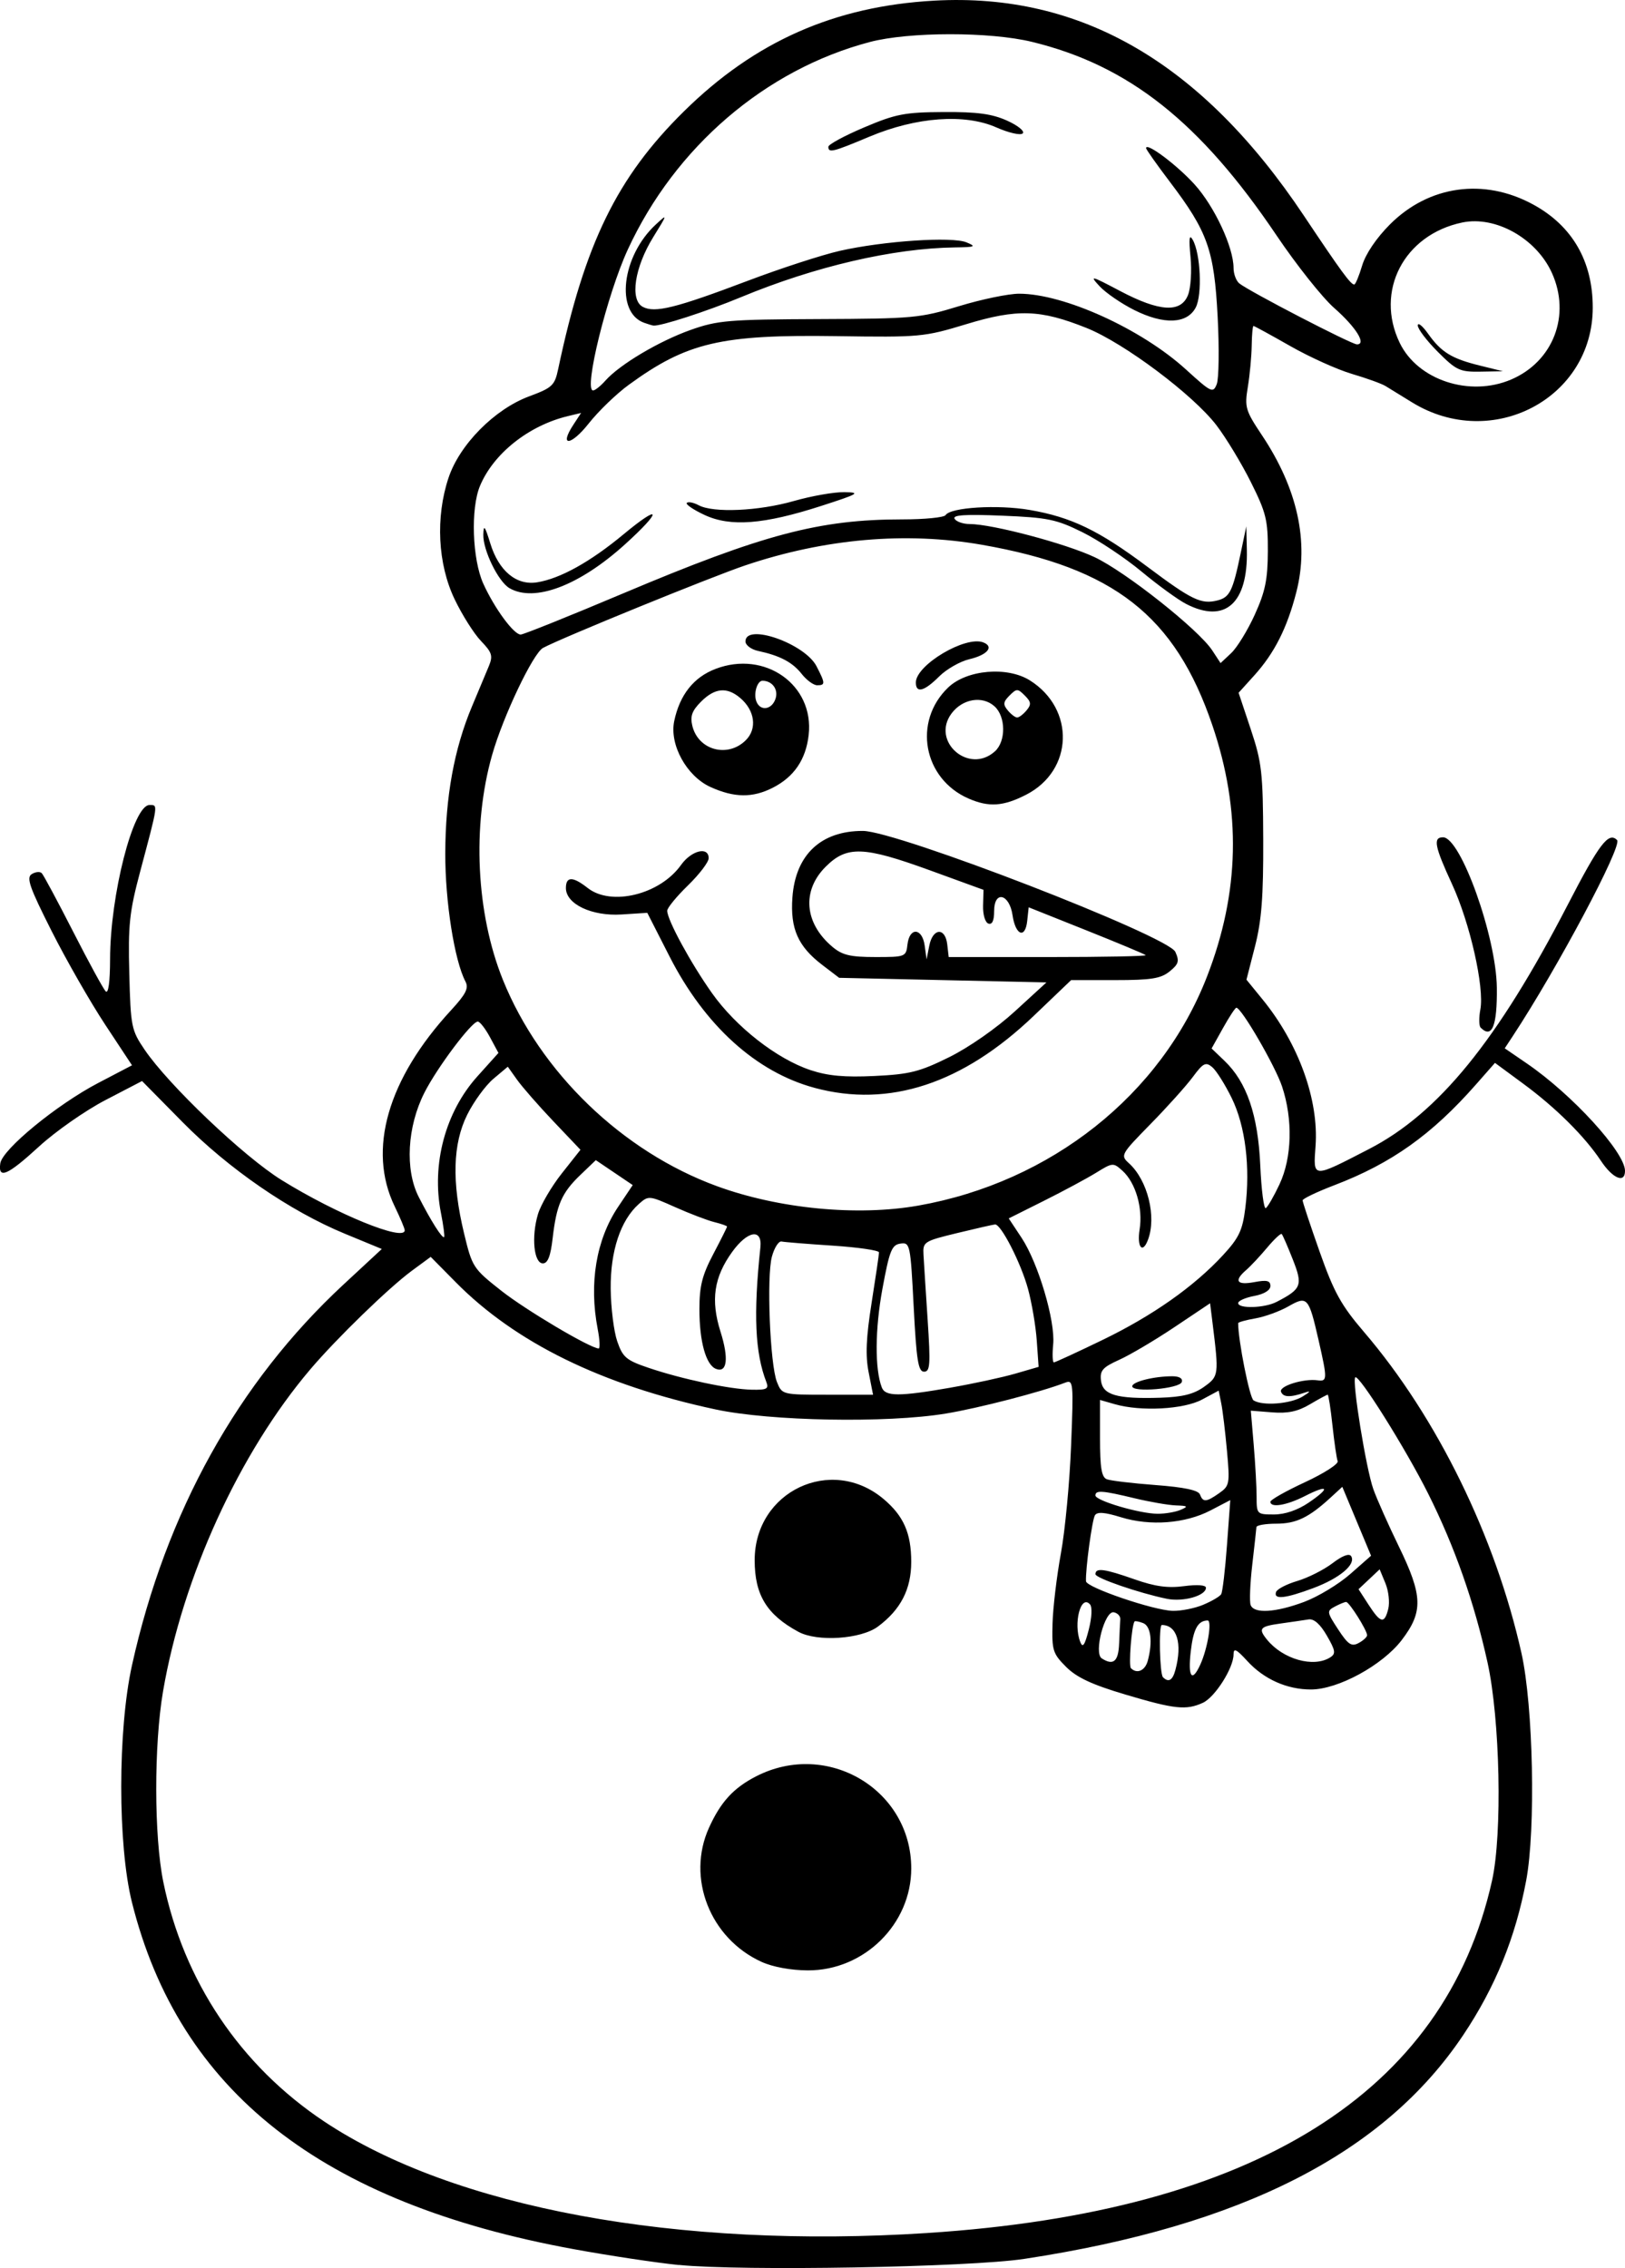
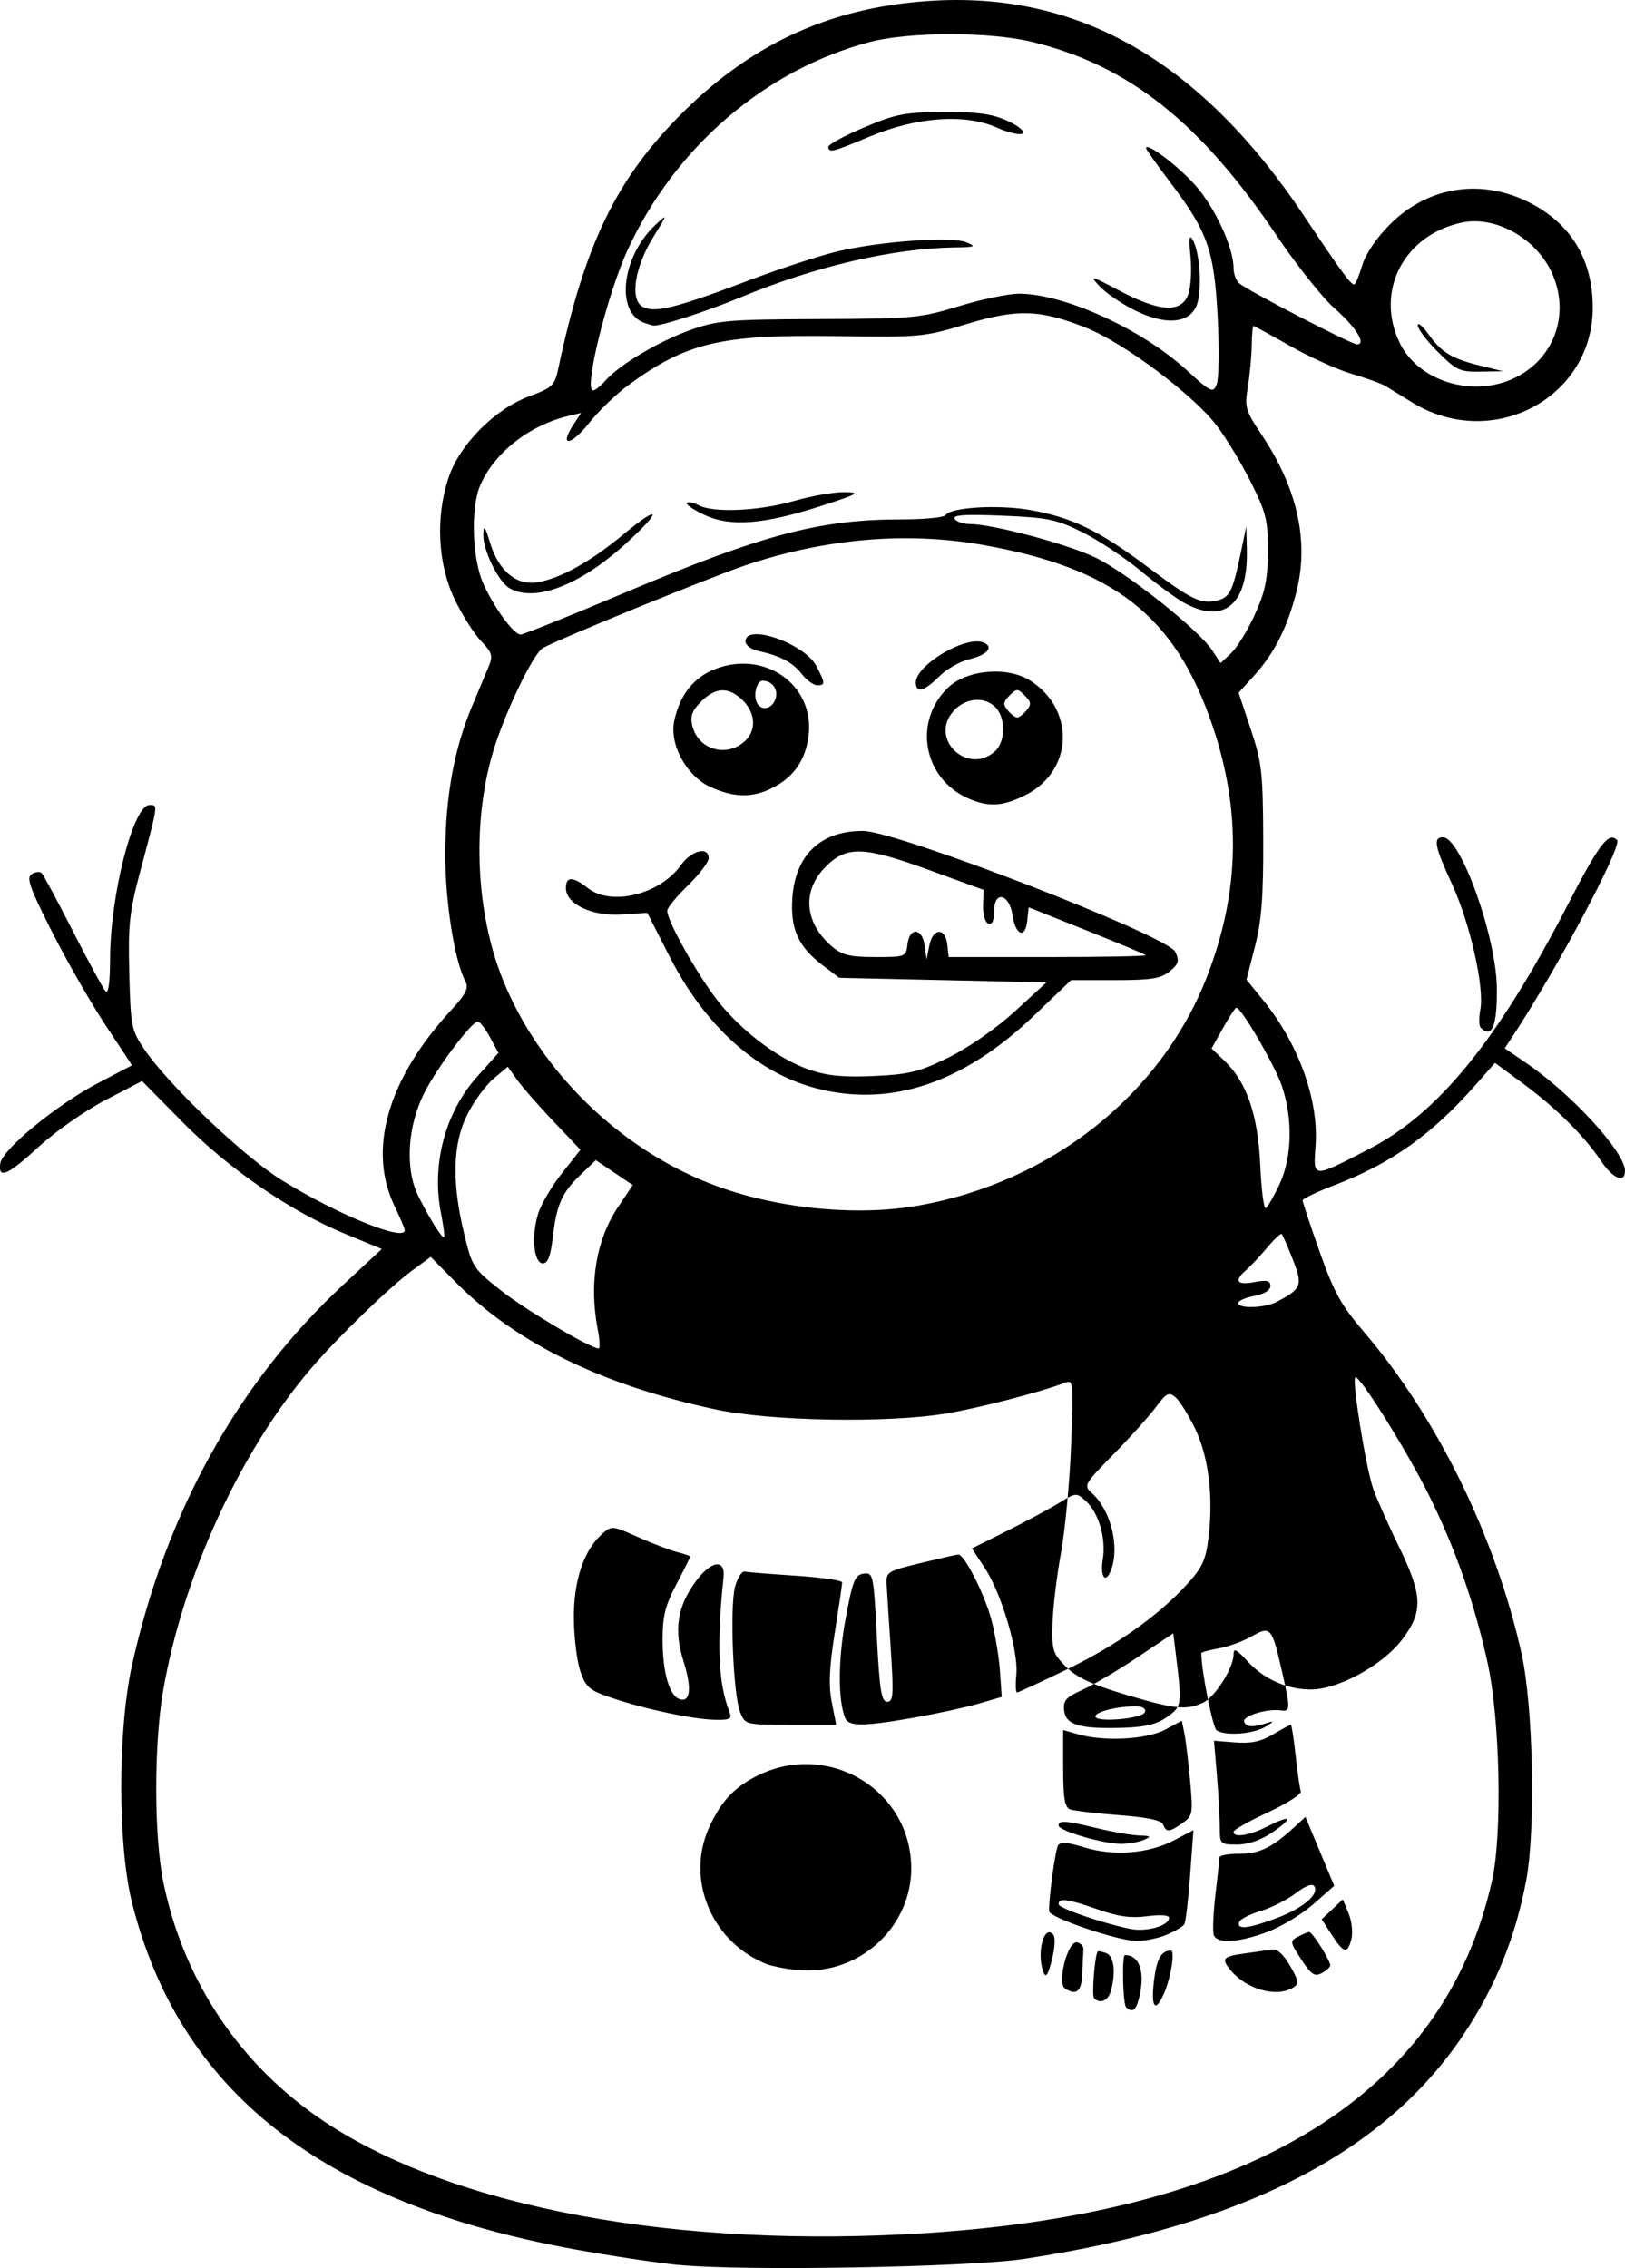
<svg xmlns="http://www.w3.org/2000/svg" xmlns:ns1="http://www.inkscape.org/namespaces/inkscape" xmlns:ns2="http://sodipodi.sourceforge.net/DTD/sodipodi-0.dtd" width="93.37mm" height="130.277mm" viewBox="0 0 93.37 130.277" version="1.1" id="svg8" ns1:version="0.92.4 (5da689c313, 2019-01-14)" ns2:docname="Snowman1.svg">
  <defs id="defs2" />
  <ns2:namedview id="base" pagecolor="#ffffff" bordercolor="#666666" borderopacity="1.0" ns1:pageopacity="0.0" ns1:pageshadow="2" ns1:zoom="0.49497475" ns1:cx="96.285177" ns1:cy="277.97669" ns1:document-units="mm" ns1:current-layer="layer1" showgrid="false" ns1:window-width="1920" ns1:window-height="1017" ns1:window-x="-8" ns1:window-y="-8" ns1:window-maximized="1" />
  <g ns1:label="Layer 1" ns1:groupmode="layer" id="layer1" transform="translate(-30.966,-92.104)">
-     <path style="fill:#000000;stroke-width:0.265" d="m 69.963,222.202 c -1.31,-0.133 -4.025,-0.542 -6.033,-0.91 -14.486,-2.649 -22.668,-9.07 -25.382,-19.919 -0.822,-3.288 -0.821,-9.9 0.002,-13.62 1.947,-8.792 6.092,-16.25 12.156,-21.871 l 2.198,-2.038 -2.126,-0.878 c -3.15,-1.3 -6.674,-3.724 -9.33,-6.417 l -2.32,-2.352 -2.098,1.091 c -1.154,0.6 -2.866,1.796 -3.806,2.657 -1.826,1.674 -2.376,1.914 -2.241,0.981 0.116,-0.804 3.246,-3.373 5.623,-4.616 l 1.945,-1.017 -1.542,-2.336 c -0.848,-1.285 -2.232,-3.701 -3.075,-5.37 -1.274,-2.523 -1.467,-3.075 -1.143,-3.276 0.214,-0.133 0.473,-0.157 0.574,-0.054 0.101,0.103 0.913,1.616 1.805,3.362 0.891,1.746 1.732,3.288 1.869,3.426 0.155,0.157 0.249,-0.54 0.252,-1.852 0.006,-3.673 1.33,-8.85 2.263,-8.85 0.5,0 0.518,-0.128 -0.538,3.836 -0.614,2.307 -0.694,3.055 -0.621,5.844 0.079,3.05 0.12,3.252 0.875,4.366 1.38,2.035 5.702,6.149 7.874,7.494 3.178,1.969 7.077,3.558 7.077,2.886 0,-0.1 -0.26,-0.718 -0.578,-1.375 -1.573,-3.249 -0.407,-7.307 3.235,-11.259 0.861,-0.934 1.032,-1.273 0.832,-1.655 -0.634,-1.21 -1.166,-4.594 -1.159,-7.359 0.009,-3.253 0.508,-5.999 1.532,-8.436 0.374,-0.89 0.809,-1.929 0.967,-2.309 0.25,-0.602 0.192,-0.79 -0.447,-1.455 -0.404,-0.42 -1.087,-1.502 -1.518,-2.404 -0.967,-2.022 -1.101,-4.698 -0.349,-6.963 0.636,-1.915 2.648,-3.948 4.638,-4.686 1.326,-0.492 1.464,-0.622 1.663,-1.561 1.527,-7.224 3.377,-11.014 7.229,-14.809 4.075,-4.016 8.653,-6.039 14.383,-6.357 8.424,-0.468 15.371,3.57 21.227,12.338 2.152,3.222 2.698,3.968 2.903,3.968 0.07,0 0.275,-0.491 0.454,-1.091 0.201,-0.671 0.818,-1.582 1.601,-2.366 2.237,-2.237 5.4,-2.677 8.22,-1.142 2.253,1.226 3.429,3.257 3.429,5.922 0,5.222 -5.793,8.264 -10.377,5.449 -0.623,-0.383 -1.311,-0.806 -1.53,-0.941 -0.218,-0.135 -1.085,-0.448 -1.927,-0.696 -0.841,-0.248 -2.439,-0.969 -3.551,-1.603 -1.112,-0.633 -2.06,-1.152 -2.108,-1.152 -0.048,0 -0.094,0.506 -0.103,1.124 -0.009,0.618 -0.109,1.688 -0.222,2.376 -0.193,1.17 -0.14,1.351 0.812,2.778 2.045,3.066 2.715,6.12 1.976,9.004 -0.528,2.061 -1.257,3.504 -2.417,4.789 l -0.902,0.998 0.7,2.099 c 0.636,1.908 0.701,2.484 0.715,6.332 0.012,3.291 -0.094,4.658 -0.474,6.141 l -0.489,1.908 0.926,1.135 c 2.068,2.535 3.236,5.762 3.044,8.414 -0.136,1.879 -0.217,1.875 3.073,0.178 3.991,-2.058 7.379,-6.221 11.415,-14.026 1.822,-3.523 2.346,-4.21 2.837,-3.72 0.32,0.32 -3.434,7.373 -5.991,11.257 l -0.464,0.704 1.272,0.871 c 2.606,1.783 5.638,5.101 5.638,6.169 0,0.737 -0.705,0.443 -1.383,-0.577 -0.937,-1.41 -2.593,-3.053 -4.47,-4.435 l -1.618,-1.191 -1.093,1.242 c -2.534,2.88 -4.856,4.531 -8.131,5.782 -1.004,0.384 -1.827,0.777 -1.828,0.873 -10e-4,0.096 0.439,1.425 0.979,2.953 0.826,2.337 1.232,3.071 2.559,4.62 4.179,4.881 7.543,11.746 9.037,18.438 0.677,3.033 0.824,10.113 0.271,13.051 -0.618,3.283 -1.776,6.127 -3.617,8.879 -4.547,6.798 -12.704,10.956 -25.221,12.858 -3.177,0.483 -16.265,0.711 -19.856,0.346 z m 14.287,-1.839 c 18.778,-1.213 29.727,-8.042 32.446,-20.238 0.599,-2.686 0.462,-9.268 -0.26,-12.536 -0.765,-3.463 -1.884,-6.642 -3.408,-9.689 -1.292,-2.583 -3.99,-6.884 -4.191,-6.683 -0.197,0.197 0.624,5.266 1.041,6.428 0.207,0.577 0.865,2.055 1.463,3.284 1.378,2.833 1.407,3.753 0.167,5.376 -1.106,1.448 -3.662,2.84 -5.216,2.84 -1.382,0 -2.704,-0.591 -3.658,-1.635 -0.629,-0.688 -0.79,-0.766 -0.79,-0.379 0,0.78 -1.069,2.462 -1.766,2.78 -0.959,0.437 -1.622,0.366 -4.453,-0.476 -1.919,-0.571 -2.794,-0.979 -3.405,-1.591 -0.761,-0.761 -0.82,-0.949 -0.777,-2.486 0.025,-0.915 0.242,-2.729 0.481,-4.032 0.239,-1.303 0.503,-4.084 0.585,-6.182 0.145,-3.665 0.131,-3.806 -0.351,-3.619 -1.377,0.533 -4.969,1.462 -6.851,1.772 -3.394,0.559 -10.066,0.438 -13.229,-0.239 -6.525,-1.397 -11.492,-3.829 -14.929,-7.309 l -1.435,-1.453 -1.078,0.793 c -1.327,0.975 -4.33,3.89 -5.841,5.668 -4.076,4.798 -7.33,11.91 -8.46,18.489 -0.528,3.077 -0.521,8.342 0.015,10.957 1.168,5.697 4.426,10.546 9.239,13.752 7.452,4.963 20.29,7.337 34.66,6.409 z m -9.525,-15.572 c -2.965,-1.351 -4.327,-4.826 -3.02,-7.708 0.672,-1.482 1.408,-2.284 2.708,-2.951 4.095,-2.1 8.912,0.761 8.912,5.293 0,3.198 -2.707,5.865 -5.941,5.854 -0.972,-0.004 -2.014,-0.195 -2.658,-0.488 z m 2.117,-18.958 c -1.818,-0.983 -2.514,-2.121 -2.514,-4.113 0,-3.955 4.401,-6.045 7.406,-3.516 1.152,0.969 1.59,1.965 1.59,3.613 0,1.569 -0.607,2.746 -1.915,3.715 -0.978,0.724 -3.479,0.889 -4.567,0.301 z m 21.661,2.188 c 0.409,-1.526 0.09,-2.58 -0.781,-2.58 -0.185,0 -0.123,2.809 0.066,2.999 0.321,0.321 0.554,0.184 0.715,-0.419 z m 1.431,-0.307 c 0.419,-0.919 0.686,-2.538 0.419,-2.533 -0.559,0.01 -0.82,0.489 -0.969,1.782 -0.17,1.476 0.07,1.804 0.55,0.751 z m -3.018,-0.222 c 0.291,-1.086 0.179,-1.989 -0.268,-2.161 -0.239,-0.092 -0.46,-0.134 -0.492,-0.094 -0.169,0.214 -0.351,2.543 -0.21,2.684 0.35,0.35 0.817,0.143 0.97,-0.429 z m -1.646,-0.992 c 0.022,-0.582 0.052,-1.206 0.066,-1.385 0.015,-0.18 -0.154,-0.362 -0.375,-0.404 -0.522,-0.1 -1.16,2.341 -0.692,2.646 0.667,0.433 0.962,0.181 1,-0.856 z m 12.125,0.803 c 0.335,-0.212 0.308,-0.389 -0.191,-1.253 -0.383,-0.663 -0.742,-0.979 -1.052,-0.929 -0.259,0.042 -0.977,0.147 -1.595,0.233 -1.206,0.167 -1.309,0.287 -0.794,0.924 0.917,1.133 2.676,1.629 3.632,1.025 z m -13.803,-3.05 c -0.528,-0.587 -0.964,1.1 -0.557,2.159 0.141,0.368 0.259,0.2 0.49,-0.706 0.179,-0.702 0.207,-1.298 0.068,-1.453 z m 15.925,1.774 c -0.002,-0.283 -1.026,-1.909 -1.203,-1.909 -0.085,0 -0.377,0.119 -0.649,0.265 -0.474,0.253 -0.465,0.312 0.189,1.311 0.571,0.872 0.766,1.002 1.175,0.784 0.269,-0.144 0.489,-0.347 0.489,-0.451 z m 1.217,-1.517 c 0.092,-0.367 0.018,-1.027 -0.164,-1.467 l -0.331,-0.8 -0.607,0.571 -0.607,0.571 0.578,0.893 c 0.693,1.07 0.911,1.115 1.132,0.233 z m -10.632,-0.232 c 0.487,-0.203 0.95,-0.475 1.03,-0.603 0.079,-0.128 0.23,-1.398 0.334,-2.82 l 0.19,-2.587 -1.136,0.592 c -1.453,0.757 -3.465,0.91 -5.146,0.391 -0.942,-0.291 -1.364,-0.322 -1.495,-0.111 -0.163,0.264 -0.55,3.125 -0.513,3.789 0.02,0.354 3.887,1.673 4.983,1.699 0.478,0.011 1.267,-0.146 1.754,-0.349 z m -2.093,-0.343 c -1.598,-0.328 -4.101,-1.19 -4.101,-1.412 0,-0.384 0.511,-0.316 2.258,0.298 1.17,0.411 1.903,0.511 2.835,0.388 0.755,-0.1 1.257,-0.064 1.257,0.091 0,0.46 -1.306,0.829 -2.249,0.635 z m 7.9,0.175 c 0.791,-0.296 1.977,-1.013 2.637,-1.593 l 1.199,-1.055 -0.826,-1.979 -0.826,-1.979 -0.676,0.621 c -1.247,1.145 -1.977,1.496 -3.116,1.496 -0.622,0 -1.137,0.089 -1.143,0.198 -0.006,0.109 -0.114,1.082 -0.239,2.162 -0.125,1.08 -0.167,2.122 -0.092,2.315 0.195,0.507 1.429,0.433 3.084,-0.186 z m -1.625,-0.561 c 0.056,-0.168 0.605,-0.454 1.22,-0.636 0.615,-0.182 1.524,-0.64 2.021,-1.018 0.573,-0.437 0.966,-0.585 1.077,-0.406 0.289,0.467 -0.656,1.264 -2.172,1.831 -1.615,0.604 -2.295,0.677 -2.145,0.229 z m -5.482,-4.722 c 0.457,-0.196 0.421,-0.231 -0.265,-0.255 -0.437,-0.015 -1.508,-0.201 -2.381,-0.411 -1.853,-0.447 -2.249,-0.476 -2.249,-0.161 0,0.299 2.544,1.049 3.572,1.052 0.437,0.002 1.032,-0.1 1.323,-0.225 z m 7.367,-0.42 c 1.262,-0.858 1.133,-1.065 -0.232,-0.369 -1.049,0.535 -1.977,0.687 -1.977,0.324 0,-0.111 0.894,-0.616 1.988,-1.123 1.093,-0.507 1.938,-1.051 1.878,-1.208 -0.06,-0.157 -0.195,-1.081 -0.299,-2.052 -0.104,-0.971 -0.228,-1.766 -0.275,-1.766 -0.048,0 -0.51,0.25 -1.028,0.556 -0.691,0.408 -1.268,0.53 -2.165,0.458 l -1.223,-0.097 0.166,1.963 c 0.091,1.079 0.166,2.421 0.166,2.981 0,1.001 0.017,1.018 0.997,1.018 0.637,0 1.361,-0.248 2.005,-0.685 z m -5.144,-0.544 c 0.589,-0.413 0.612,-0.537 0.441,-2.422 -0.099,-1.093 -0.246,-2.319 -0.328,-2.724 l -0.148,-0.738 -0.958,0.514 c -1.052,0.564 -3.511,0.695 -5.003,0.268 l -0.858,-0.246 v 2.202 c 0,1.704 0.089,2.236 0.393,2.353 0.216,0.083 1.477,0.233 2.802,0.333 1.643,0.124 2.452,0.295 2.546,0.539 0.178,0.463 0.359,0.45 1.113,-0.078 z m 4.788,-5.546 c 0.445,-0.273 0.489,-0.347 0.132,-0.226 -0.853,0.29 -1.259,0.274 -1.375,-0.053 -0.114,-0.323 1.308,-0.764 2.102,-0.652 0.565,0.08 0.568,-0.064 0.059,-2.297 -0.567,-2.483 -0.646,-2.573 -1.737,-1.949 -0.496,0.283 -1.347,0.593 -1.893,0.689 -0.546,0.095 -0.992,0.219 -0.992,0.275 0,0.995 0.656,4.289 0.883,4.434 0.522,0.332 2.125,0.206 2.821,-0.221 z m -5.667,-0.555 c 0.855,-0.609 0.862,-0.668 0.487,-3.697 l -0.137,-1.104 -2.045,1.369 c -1.125,0.753 -2.554,1.598 -3.175,1.878 -0.954,0.43 -1.117,0.615 -1.05,1.189 0.097,0.831 0.904,1.067 3.392,0.99 1.284,-0.04 1.931,-0.2 2.529,-0.625 z m -4.122,-0.032 c 0,-0.264 1.247,-0.576 2.304,-0.576 0.402,0 0.609,0.126 0.541,0.331 -0.127,0.385 -2.846,0.619 -2.846,0.245 z m -15.148,-0.809 c -0.189,-0.957 -0.145,-1.987 0.17,-3.979 0.234,-1.478 0.426,-2.784 0.426,-2.902 0,-0.118 -1.193,-0.292 -2.651,-0.388 -1.458,-0.096 -2.785,-0.203 -2.949,-0.238 -0.164,-0.035 -0.412,0.352 -0.552,0.862 -0.314,1.142 -0.11,6.217 0.289,7.21 0.292,0.725 0.303,0.728 2.907,0.728 h 2.614 z m 4.729,0.882 c 1.292,-0.225 2.955,-0.585 3.694,-0.799 l 1.344,-0.39 -0.107,-1.516 c -0.059,-0.834 -0.286,-2.17 -0.505,-2.971 -0.404,-1.478 -1.547,-3.713 -1.889,-3.693 -0.103,0.006 -1.08,0.228 -2.172,0.493 -1.92,0.466 -1.983,0.507 -1.942,1.246 0.023,0.42 0.131,2.104 0.239,3.741 0.17,2.576 0.142,2.977 -0.207,2.977 -0.333,0 -0.437,-0.647 -0.595,-3.719 -0.186,-3.607 -0.209,-3.717 -0.762,-3.638 -0.498,0.071 -0.628,0.397 -1.034,2.595 -0.428,2.32 -0.443,4.608 -0.037,5.666 0.203,0.528 0.989,0.53 3.972,0.01 z m -10.606,-0.318 c -0.651,-1.676 -0.75,-3.896 -0.343,-7.731 0.117,-1.104 -0.729,-0.973 -1.615,0.249 -1.055,1.456 -1.249,2.774 -0.677,4.588 0.485,1.539 0.384,2.385 -0.256,2.14 -0.58,-0.222 -0.955,-1.568 -0.955,-3.427 0,-1.325 0.157,-1.953 0.794,-3.162 0.437,-0.83 0.794,-1.543 0.794,-1.586 0,-0.042 -0.327,-0.157 -0.728,-0.256 -0.4,-0.099 -1.414,-0.486 -2.253,-0.86 -1.501,-0.67 -1.534,-0.673 -2.089,-0.18 -1.048,0.931 -1.638,2.706 -1.616,4.866 0.011,1.091 0.18,2.45 0.376,3.02 0.317,0.921 0.516,1.089 1.804,1.525 1.911,0.647 4.654,1.228 5.923,1.255 0.868,0.018 0.994,-0.048 0.841,-0.441 z m 19.306,-2.412 c 2.892,-1.399 5.273,-3.075 6.946,-4.89 0.905,-0.982 1.108,-1.413 1.267,-2.683 0.296,-2.371 0.007,-4.718 -0.781,-6.327 -0.384,-0.785 -0.89,-1.586 -1.124,-1.78 -0.37,-0.307 -0.517,-0.231 -1.109,0.568 -0.375,0.507 -1.47,1.726 -2.433,2.708 -1.708,1.743 -1.738,1.797 -1.239,2.248 1.079,0.977 1.599,3.083 1.09,4.411 -0.314,0.819 -0.637,0.402 -0.475,-0.613 0.196,-1.223 -0.231,-2.682 -0.984,-3.363 -0.528,-0.478 -0.565,-0.475 -1.511,0.109 -0.534,0.329 -1.883,1.055 -2.998,1.612 l -2.028,1.014 0.739,1.116 c 0.955,1.443 1.943,4.771 1.815,6.116 -0.055,0.573 -0.037,1.04 0.04,1.038 0.077,-0.002 1.33,-0.58 2.785,-1.284 z M 65.309,168.441 c -0.508,-2.625 -0.089,-5.132 1.173,-7.016 l 0.839,-1.252 -1.06,-0.716 -1.06,-0.716 -0.886,0.848 c -1.069,1.023 -1.373,1.716 -1.593,3.626 -0.12,1.043 -0.28,1.455 -0.564,1.455 -0.518,0 -0.67,-1.528 -0.281,-2.828 0.161,-0.537 0.776,-1.588 1.367,-2.336 l 1.075,-1.36 -1.552,-1.633 c -0.854,-0.898 -1.793,-1.972 -2.088,-2.386 l -0.536,-0.753 -0.824,0.693 c -0.453,0.381 -1.131,1.309 -1.506,2.062 -0.835,1.676 -0.894,3.866 -0.182,6.821 0.466,1.934 0.519,2.017 2.138,3.292 1.422,1.119 5.092,3.295 5.594,3.316 0.09,0.004 0.065,-0.499 -0.055,-1.118 z m 39.001,-1.555 c 1.446,-0.747 1.525,-0.952 0.938,-2.441 -0.295,-0.749 -0.581,-1.406 -0.636,-1.461 -0.055,-0.055 -0.432,0.298 -0.838,0.783 -0.406,0.485 -0.947,1.063 -1.202,1.283 -0.723,0.624 -0.548,0.886 0.463,0.697 0.724,-0.136 0.926,-0.087 0.926,0.223 0,0.244 -0.356,0.464 -0.926,0.571 -0.509,0.096 -0.926,0.28 -0.926,0.409 0,0.335 1.514,0.291 2.2,-0.064 z M 56.299,161.76 c -0.546,-2.785 0.256,-5.784 2.094,-7.828 l 1.213,-1.349 -0.485,-0.901 c -0.267,-0.496 -0.583,-0.901 -0.702,-0.901 -0.352,0 -2.333,2.638 -3.067,4.085 -0.989,1.948 -1.126,4.422 -0.33,5.983 0.705,1.383 1.358,2.414 1.463,2.309 0.041,-0.041 -0.042,-0.67 -0.185,-1.397 z m 27.44,-0.41 c 7.619,-1.35 13.944,-6.367 16.579,-13.151 1.88,-4.841 1.98,-9.523 0.308,-14.438 -2.139,-6.289 -5.66,-9.043 -13.256,-10.368 -4.353,-0.759 -9.004,-0.354 -13.569,1.181 -1.95,0.656 -10.539,4.158 -11.631,4.743 -0.573,0.307 -2.295,3.925 -2.928,6.151 -1.161,4.083 -0.919,9.105 0.621,12.919 2.147,5.315 6.865,9.861 12.294,11.847 3.562,1.303 8.073,1.737 11.581,1.116 z m -5.964,-6.761 c -3.358,-0.902 -6.316,-3.58 -8.341,-7.552 l -1.276,-2.502 -1.478,0.095 c -1.709,0.109 -3.198,-0.597 -3.198,-1.518 0,-0.675 0.396,-0.677 1.251,-0.004 1.354,1.065 4.153,0.377 5.36,-1.317 0.599,-0.842 1.592,-1.087 1.592,-0.393 0,0.224 -0.536,0.927 -1.191,1.564 -0.655,0.636 -1.191,1.291 -1.191,1.454 0,0.524 1.35,3.007 2.574,4.733 1.378,1.944 3.726,3.778 5.658,4.42 1.001,0.333 1.955,0.42 3.68,0.338 2.022,-0.097 2.586,-0.239 4.288,-1.08 1.136,-0.562 2.722,-1.667 3.775,-2.632 l 1.816,-1.663 -5.956,-0.132 -5.956,-0.132 -0.971,-0.741 c -1.394,-1.064 -1.844,-2.081 -1.714,-3.877 0.177,-2.449 1.637,-3.826 4.05,-3.819 1.958,0.005 17.536,6.033 17.952,6.947 0.242,0.531 0.192,0.702 -0.329,1.124 -0.506,0.41 -1.062,0.498 -3.137,0.498 h -2.522 l -2.145,2.051 c -4.084,3.904 -8.303,5.292 -12.589,4.14 z m 5.334,-8.241 c 0.115,-1.003 0.846,-0.954 0.987,0.066 l 0.11,0.794 0.157,-0.794 c 0.201,-1.011 0.916,-1.057 1.03,-0.066 l 0.084,0.728 h 5.715 c 3.143,0 5.665,-0.049 5.605,-0.109 -0.061,-0.06 -1.599,-0.703 -3.418,-1.429 l -3.307,-1.32 -0.084,0.784 c -0.112,1.044 -0.673,0.827 -0.842,-0.325 -0.182,-1.242 -1.058,-1.444 -1.058,-0.244 0,0.553 -0.112,0.796 -0.331,0.72 -0.186,-0.065 -0.32,-0.516 -0.305,-1.027 l 0.025,-0.911 -3.068,-1.117 c -3.826,-1.393 -4.786,-1.426 -6.005,-0.207 -1.376,1.376 -1.221,3.234 0.382,4.589 0.575,0.486 1.025,0.594 2.471,0.595 1.733,0.001 1.77,-0.013 1.852,-0.726 z m 3.51,-8.376 c -2.609,-1.136 -3.213,-4.425 -1.172,-6.38 1.067,-1.022 3.392,-1.225 4.693,-0.408 2.616,1.642 2.503,5.174 -0.21,6.565 -1.315,0.675 -2.146,0.731 -3.311,0.223 z m 1.514,-2.712 c 0.64,-0.579 0.628,-1.995 -0.022,-2.584 -0.695,-0.629 -1.842,-0.439 -2.473,0.41 -1.193,1.605 1.006,3.521 2.494,2.174 z m 1.818,-2.354 c 0.281,-0.339 0.264,-0.487 -0.1,-0.85 -0.411,-0.411 -0.47,-0.411 -0.881,0 -0.364,0.364 -0.381,0.512 -0.1,0.85 0.187,0.226 0.43,0.41 0.54,0.41 0.11,0 0.353,-0.185 0.54,-0.41 z m -18.163,4.403 c -1.372,-0.623 -2.368,-2.437 -2.082,-3.791 0.318,-1.506 1.118,-2.515 2.374,-2.994 2.844,-1.086 5.675,0.92 5.351,3.792 -0.159,1.413 -0.836,2.409 -2.062,3.034 -1.159,0.591 -2.215,0.579 -3.581,-0.042 z m 2.035,-2.693 c 0.659,-0.659 0.516,-1.71 -0.328,-2.424 -0.761,-0.644 -1.456,-0.578 -2.246,0.212 -0.523,0.523 -0.636,0.835 -0.503,1.389 0.339,1.406 2.039,1.861 3.076,0.824 z m 1.707,-2.391 c 0.166,-0.524 -0.189,-1.01 -0.746,-1.021 -0.309,-0.006 -0.533,0.734 -0.359,1.187 0.224,0.584 0.9,0.483 1.105,-0.165 z m 8.059,-0.919 c 0,-1.004 2.846,-2.699 3.871,-2.305 0.638,0.245 0.249,0.719 -0.791,0.965 -0.539,0.127 -1.324,0.576 -1.745,0.997 -0.855,0.855 -1.335,0.978 -1.335,0.343 z m -6.559,-0.492 c -0.529,-0.673 -1.249,-1.052 -2.503,-1.321 -0.4,-0.086 -0.728,-0.332 -0.728,-0.547 0,-1.072 3.407,0.117 4.083,1.426 0.509,0.985 0.513,1.092 0.037,1.092 -0.208,0 -0.608,-0.293 -0.889,-0.65 z m 27.456,29.308 c 0.716,-1.522 0.773,-3.721 0.147,-5.606 -0.392,-1.181 -2.335,-4.53 -2.628,-4.53 -0.064,0 -0.41,0.526 -0.769,1.17 l -0.654,1.17 0.744,0.713 c 1.28,1.226 1.924,3.112 2.053,6.005 0.063,1.417 0.206,2.52 0.318,2.451 0.112,-0.069 0.467,-0.687 0.79,-1.373 z m -1.423,-32.713 c 0.601,-1.32 0.744,-2.016 0.751,-3.638 0.007,-1.792 -0.096,-2.214 -0.972,-3.969 -0.539,-1.08 -1.43,-2.552 -1.981,-3.272 -1.343,-1.755 -5.307,-4.724 -7.459,-5.586 -2.668,-1.068 -3.988,-1.11 -6.923,-0.218 -2.416,0.734 -2.649,0.756 -7.444,0.685 -6.649,-0.097 -8.596,0.359 -11.944,2.798 -0.707,0.515 -1.741,1.513 -2.298,2.218 -1.02,1.291 -1.721,1.354 -0.886,0.079 l 0.448,-0.684 -0.768,0.185 c -2.244,0.542 -4.262,2.144 -5.041,4.004 -0.545,1.3 -0.446,4.219 0.192,5.623 0.641,1.412 1.748,2.918 2.145,2.918 0.157,0 2.8,-1.061 5.874,-2.359 8.052,-3.399 11.286,-4.256 16.058,-4.256 1.282,0 2.399,-0.111 2.483,-0.246 0.276,-0.446 2.99,-0.613 4.829,-0.297 2.396,0.412 3.98,1.176 6.775,3.27 2.54,1.902 3.081,2.162 4.007,1.93 0.714,-0.179 0.886,-0.523 1.335,-2.672 l 0.332,-1.587 0.032,1.35 c 0.072,3.079 -1.251,4.259 -3.487,3.11 -0.466,-0.239 -1.621,-1.078 -2.567,-1.864 -0.946,-0.786 -2.474,-1.802 -3.396,-2.258 -1.496,-0.74 -1.989,-0.842 -4.602,-0.949 -2.14,-0.088 -2.876,-0.04 -2.74,0.18 0.102,0.165 0.491,0.3 0.865,0.3 1.292,0 5.514,1.119 7.175,1.901 1.791,0.844 5.979,4.161 6.763,5.357 l 0.478,0.729 0.612,-0.575 c 0.337,-0.316 0.946,-1.31 1.355,-2.208 z m -42.826,-1.523 c -0.641,-0.373 -1.523,-2.182 -1.501,-3.076 0.015,-0.599 0.091,-0.504 0.4,0.502 0.49,1.592 1.503,2.433 2.696,2.239 1.326,-0.215 3.054,-1.175 4.953,-2.751 2.186,-1.814 2.255,-1.387 0.093,0.57 -2.622,2.373 -5.206,3.352 -6.64,2.516 z m 11.207,-4.205 c -0.64,-0.299 -1.097,-0.611 -1.015,-0.693 0.082,-0.082 0.39,-0.02 0.683,0.137 0.842,0.451 3.442,0.335 5.464,-0.243 1.018,-0.291 2.327,-0.521 2.91,-0.51 0.954,0.017 0.822,0.096 -1.322,0.788 -3.313,1.07 -5.229,1.218 -6.72,0.521 z m 29.486,-11.383 c -0.2,-3.838 -0.57,-4.882 -2.748,-7.753 -0.751,-0.99 -1.365,-1.86 -1.365,-1.933 0,-0.362 1.779,0.971 2.793,2.092 1.14,1.261 2.234,3.609 2.234,4.793 0,0.341 0.149,0.739 0.331,0.886 0.568,0.458 6.444,3.502 6.76,3.502 0.562,0 -0.061,-0.995 -1.311,-2.093 -0.677,-0.595 -2.166,-2.468 -3.307,-4.162 -4.394,-6.52 -8.5,-9.769 -14.053,-11.121 -2.42,-0.589 -7.068,-0.585 -9.321,0.008 -5.993,1.578 -11.181,6.025 -13.903,11.916 -1.191,2.579 -2.552,8.098 -1.997,8.098 0.114,0 0.434,-0.256 0.711,-0.568 0.818,-0.922 3.086,-2.269 4.9,-2.911 1.544,-0.547 2.18,-0.6 7.378,-0.621 5.399,-0.021 5.808,-0.059 8.033,-0.74 1.29,-0.394 2.846,-0.717 3.458,-0.717 2.573,0 7.028,2.023 9.585,4.352 1.462,1.331 1.558,1.377 1.77,0.843 0.123,-0.311 0.147,-2.053 0.052,-3.872 z m -32.953,0.346 c -1.67,-0.597 -1.29,-3.828 0.662,-5.637 0.696,-0.645 0.692,-0.627 -0.137,0.714 -1.074,1.735 -1.357,3.603 -0.606,4.006 0.692,0.37 1.888,0.074 6.038,-1.496 1.889,-0.715 4.269,-1.488 5.287,-1.719 2.504,-0.567 6.443,-0.832 7.276,-0.488 0.584,0.241 0.507,0.275 -0.661,0.291 -3.555,0.049 -8.047,1.094 -12.303,2.861 -1.966,0.816 -4.635,1.681 -5.027,1.628 -0.073,-0.01 -0.311,-0.082 -0.529,-0.16 z m 28.157,-0.734 c -0.739,-0.37 -1.632,-0.983 -1.984,-1.361 -0.598,-0.644 -0.522,-0.626 1.168,0.266 2.275,1.202 3.505,1.273 3.912,0.227 0.156,-0.4 0.219,-1.382 0.141,-2.183 -0.104,-1.067 -0.07,-1.328 0.128,-0.979 0.452,0.796 0.555,3.161 0.17,3.89 -0.498,0.943 -1.825,0.996 -3.534,0.141 z M 78.562,100.534 c 0,-0.132 0.923,-0.632 2.051,-1.11 1.822,-0.773 2.331,-0.872 4.569,-0.885 1.936,-0.011 2.779,0.103 3.647,0.493 0.625,0.281 1.027,0.608 0.902,0.734 -0.125,0.125 -0.8,-0.028 -1.514,-0.343 -1.818,-0.804 -4.598,-0.602 -7.292,0.53 -2.11,0.887 -2.363,0.949 -2.363,0.582 z m 39.233,13.369 c 2.426,-1.038 3.442,-3.701 2.338,-6.129 -0.898,-1.977 -3.233,-3.288 -5.147,-2.89 -3.35,0.697 -5.034,3.94 -3.593,6.917 1.036,2.139 4.022,3.12 6.402,2.102 z m -4.21,-1.585 c -0.636,-0.636 -1.156,-1.319 -1.156,-1.518 0,-0.199 0.266,0.012 0.59,0.469 0.758,1.067 1.353,1.433 2.982,1.834 l 1.323,0.326 -1.292,0.022 c -1.185,0.021 -1.387,-0.073 -2.447,-1.133 z m 2.457,38.812 c -0.099,-0.099 -0.107,-0.569 -0.017,-1.044 0.239,-1.276 -0.597,-4.97 -1.632,-7.21 -1,-2.164 -1.098,-2.679 -0.512,-2.679 1.014,0 3.056,5.707 3.091,8.634 0.026,2.203 -0.277,2.951 -0.929,2.299 z" id="path926" ns1:connector-curvature="0" ns2:nodetypes="ccscscsscscsccccccsccsssccscscssccccccsssscccsccsssccccccccccccccscccssscccccsccsscccssccscsscscccccssccsccsscscccscsccsscscscscccccsccccccccccsccccccccccccccsccccccccccccscccssccccsscscccccccsccccccccccccccsccccscccsccccssccccccccsccccccccccscssccccccccccsscsccsccccscccccssccccssccccccccscscscccccccccsccccccccccccscccccccccssssccccccscccccccsccscsccccccsscccsscccccsssccccsccscscccscccccscccsccccccccccscccccsccccsccccccccccccccccccscccsscscccccccccccscccsccscscccsccccccccccccccsccccssssccscccccccccscsccccscccccsscccccsccscscsccccssccccssccccccccccccccccscccccscccccsscsssccsccccccccsccc" />
+     <path style="fill:#000000;stroke-width:0.265" d="m 69.963,222.202 c -1.31,-0.133 -4.025,-0.542 -6.033,-0.91 -14.486,-2.649 -22.668,-9.07 -25.382,-19.919 -0.822,-3.288 -0.821,-9.9 0.002,-13.62 1.947,-8.792 6.092,-16.25 12.156,-21.871 l 2.198,-2.038 -2.126,-0.878 c -3.15,-1.3 -6.674,-3.724 -9.33,-6.417 l -2.32,-2.352 -2.098,1.091 c -1.154,0.6 -2.866,1.796 -3.806,2.657 -1.826,1.674 -2.376,1.914 -2.241,0.981 0.116,-0.804 3.246,-3.373 5.623,-4.616 l 1.945,-1.017 -1.542,-2.336 c -0.848,-1.285 -2.232,-3.701 -3.075,-5.37 -1.274,-2.523 -1.467,-3.075 -1.143,-3.276 0.214,-0.133 0.473,-0.157 0.574,-0.054 0.101,0.103 0.913,1.616 1.805,3.362 0.891,1.746 1.732,3.288 1.869,3.426 0.155,0.157 0.249,-0.54 0.252,-1.852 0.006,-3.673 1.33,-8.85 2.263,-8.85 0.5,0 0.518,-0.128 -0.538,3.836 -0.614,2.307 -0.694,3.055 -0.621,5.844 0.079,3.05 0.12,3.252 0.875,4.366 1.38,2.035 5.702,6.149 7.874,7.494 3.178,1.969 7.077,3.558 7.077,2.886 0,-0.1 -0.26,-0.718 -0.578,-1.375 -1.573,-3.249 -0.407,-7.307 3.235,-11.259 0.861,-0.934 1.032,-1.273 0.832,-1.655 -0.634,-1.21 -1.166,-4.594 -1.159,-7.359 0.009,-3.253 0.508,-5.999 1.532,-8.436 0.374,-0.89 0.809,-1.929 0.967,-2.309 0.25,-0.602 0.192,-0.79 -0.447,-1.455 -0.404,-0.42 -1.087,-1.502 -1.518,-2.404 -0.967,-2.022 -1.101,-4.698 -0.349,-6.963 0.636,-1.915 2.648,-3.948 4.638,-4.686 1.326,-0.492 1.464,-0.622 1.663,-1.561 1.527,-7.224 3.377,-11.014 7.229,-14.809 4.075,-4.016 8.653,-6.039 14.383,-6.357 8.424,-0.468 15.371,3.57 21.227,12.338 2.152,3.222 2.698,3.968 2.903,3.968 0.07,0 0.275,-0.491 0.454,-1.091 0.201,-0.671 0.818,-1.582 1.601,-2.366 2.237,-2.237 5.4,-2.677 8.22,-1.142 2.253,1.226 3.429,3.257 3.429,5.922 0,5.222 -5.793,8.264 -10.377,5.449 -0.623,-0.383 -1.311,-0.806 -1.53,-0.941 -0.218,-0.135 -1.085,-0.448 -1.927,-0.696 -0.841,-0.248 -2.439,-0.969 -3.551,-1.603 -1.112,-0.633 -2.06,-1.152 -2.108,-1.152 -0.048,0 -0.094,0.506 -0.103,1.124 -0.009,0.618 -0.109,1.688 -0.222,2.376 -0.193,1.17 -0.14,1.351 0.812,2.778 2.045,3.066 2.715,6.12 1.976,9.004 -0.528,2.061 -1.257,3.504 -2.417,4.789 l -0.902,0.998 0.7,2.099 c 0.636,1.908 0.701,2.484 0.715,6.332 0.012,3.291 -0.094,4.658 -0.474,6.141 l -0.489,1.908 0.926,1.135 c 2.068,2.535 3.236,5.762 3.044,8.414 -0.136,1.879 -0.217,1.875 3.073,0.178 3.991,-2.058 7.379,-6.221 11.415,-14.026 1.822,-3.523 2.346,-4.21 2.837,-3.72 0.32,0.32 -3.434,7.373 -5.991,11.257 l -0.464,0.704 1.272,0.871 c 2.606,1.783 5.638,5.101 5.638,6.169 0,0.737 -0.705,0.443 -1.383,-0.577 -0.937,-1.41 -2.593,-3.053 -4.47,-4.435 l -1.618,-1.191 -1.093,1.242 c -2.534,2.88 -4.856,4.531 -8.131,5.782 -1.004,0.384 -1.827,0.777 -1.828,0.873 -10e-4,0.096 0.439,1.425 0.979,2.953 0.826,2.337 1.232,3.071 2.559,4.62 4.179,4.881 7.543,11.746 9.037,18.438 0.677,3.033 0.824,10.113 0.271,13.051 -0.618,3.283 -1.776,6.127 -3.617,8.879 -4.547,6.798 -12.704,10.956 -25.221,12.858 -3.177,0.483 -16.265,0.711 -19.856,0.346 z m 14.287,-1.839 c 18.778,-1.213 29.727,-8.042 32.446,-20.238 0.599,-2.686 0.462,-9.268 -0.26,-12.536 -0.765,-3.463 -1.884,-6.642 -3.408,-9.689 -1.292,-2.583 -3.99,-6.884 -4.191,-6.683 -0.197,0.197 0.624,5.266 1.041,6.428 0.207,0.577 0.865,2.055 1.463,3.284 1.378,2.833 1.407,3.753 0.167,5.376 -1.106,1.448 -3.662,2.84 -5.216,2.84 -1.382,0 -2.704,-0.591 -3.658,-1.635 -0.629,-0.688 -0.79,-0.766 -0.79,-0.379 0,0.78 -1.069,2.462 -1.766,2.78 -0.959,0.437 -1.622,0.366 -4.453,-0.476 -1.919,-0.571 -2.794,-0.979 -3.405,-1.591 -0.761,-0.761 -0.82,-0.949 -0.777,-2.486 0.025,-0.915 0.242,-2.729 0.481,-4.032 0.239,-1.303 0.503,-4.084 0.585,-6.182 0.145,-3.665 0.131,-3.806 -0.351,-3.619 -1.377,0.533 -4.969,1.462 -6.851,1.772 -3.394,0.559 -10.066,0.438 -13.229,-0.239 -6.525,-1.397 -11.492,-3.829 -14.929,-7.309 l -1.435,-1.453 -1.078,0.793 c -1.327,0.975 -4.33,3.89 -5.841,5.668 -4.076,4.798 -7.33,11.91 -8.46,18.489 -0.528,3.077 -0.521,8.342 0.015,10.957 1.168,5.697 4.426,10.546 9.239,13.752 7.452,4.963 20.29,7.337 34.66,6.409 z m -9.525,-15.572 c -2.965,-1.351 -4.327,-4.826 -3.02,-7.708 0.672,-1.482 1.408,-2.284 2.708,-2.951 4.095,-2.1 8.912,0.761 8.912,5.293 0,3.198 -2.707,5.865 -5.941,5.854 -0.972,-0.004 -2.014,-0.195 -2.658,-0.488 z c -1.818,-0.983 -2.514,-2.121 -2.514,-4.113 0,-3.955 4.401,-6.045 7.406,-3.516 1.152,0.969 1.59,1.965 1.59,3.613 0,1.569 -0.607,2.746 -1.915,3.715 -0.978,0.724 -3.479,0.889 -4.567,0.301 z m 21.661,2.188 c 0.409,-1.526 0.09,-2.58 -0.781,-2.58 -0.185,0 -0.123,2.809 0.066,2.999 0.321,0.321 0.554,0.184 0.715,-0.419 z m 1.431,-0.307 c 0.419,-0.919 0.686,-2.538 0.419,-2.533 -0.559,0.01 -0.82,0.489 -0.969,1.782 -0.17,1.476 0.07,1.804 0.55,0.751 z m -3.018,-0.222 c 0.291,-1.086 0.179,-1.989 -0.268,-2.161 -0.239,-0.092 -0.46,-0.134 -0.492,-0.094 -0.169,0.214 -0.351,2.543 -0.21,2.684 0.35,0.35 0.817,0.143 0.97,-0.429 z m -1.646,-0.992 c 0.022,-0.582 0.052,-1.206 0.066,-1.385 0.015,-0.18 -0.154,-0.362 -0.375,-0.404 -0.522,-0.1 -1.16,2.341 -0.692,2.646 0.667,0.433 0.962,0.181 1,-0.856 z m 12.125,0.803 c 0.335,-0.212 0.308,-0.389 -0.191,-1.253 -0.383,-0.663 -0.742,-0.979 -1.052,-0.929 -0.259,0.042 -0.977,0.147 -1.595,0.233 -1.206,0.167 -1.309,0.287 -0.794,0.924 0.917,1.133 2.676,1.629 3.632,1.025 z m -13.803,-3.05 c -0.528,-0.587 -0.964,1.1 -0.557,2.159 0.141,0.368 0.259,0.2 0.49,-0.706 0.179,-0.702 0.207,-1.298 0.068,-1.453 z m 15.925,1.774 c -0.002,-0.283 -1.026,-1.909 -1.203,-1.909 -0.085,0 -0.377,0.119 -0.649,0.265 -0.474,0.253 -0.465,0.312 0.189,1.311 0.571,0.872 0.766,1.002 1.175,0.784 0.269,-0.144 0.489,-0.347 0.489,-0.451 z m 1.217,-1.517 c 0.092,-0.367 0.018,-1.027 -0.164,-1.467 l -0.331,-0.8 -0.607,0.571 -0.607,0.571 0.578,0.893 c 0.693,1.07 0.911,1.115 1.132,0.233 z m -10.632,-0.232 c 0.487,-0.203 0.95,-0.475 1.03,-0.603 0.079,-0.128 0.23,-1.398 0.334,-2.82 l 0.19,-2.587 -1.136,0.592 c -1.453,0.757 -3.465,0.91 -5.146,0.391 -0.942,-0.291 -1.364,-0.322 -1.495,-0.111 -0.163,0.264 -0.55,3.125 -0.513,3.789 0.02,0.354 3.887,1.673 4.983,1.699 0.478,0.011 1.267,-0.146 1.754,-0.349 z m -2.093,-0.343 c -1.598,-0.328 -4.101,-1.19 -4.101,-1.412 0,-0.384 0.511,-0.316 2.258,0.298 1.17,0.411 1.903,0.511 2.835,0.388 0.755,-0.1 1.257,-0.064 1.257,0.091 0,0.46 -1.306,0.829 -2.249,0.635 z m 7.9,0.175 c 0.791,-0.296 1.977,-1.013 2.637,-1.593 l 1.199,-1.055 -0.826,-1.979 -0.826,-1.979 -0.676,0.621 c -1.247,1.145 -1.977,1.496 -3.116,1.496 -0.622,0 -1.137,0.089 -1.143,0.198 -0.006,0.109 -0.114,1.082 -0.239,2.162 -0.125,1.08 -0.167,2.122 -0.092,2.315 0.195,0.507 1.429,0.433 3.084,-0.186 z m -1.625,-0.561 c 0.056,-0.168 0.605,-0.454 1.22,-0.636 0.615,-0.182 1.524,-0.64 2.021,-1.018 0.573,-0.437 0.966,-0.585 1.077,-0.406 0.289,0.467 -0.656,1.264 -2.172,1.831 -1.615,0.604 -2.295,0.677 -2.145,0.229 z m -5.482,-4.722 c 0.457,-0.196 0.421,-0.231 -0.265,-0.255 -0.437,-0.015 -1.508,-0.201 -2.381,-0.411 -1.853,-0.447 -2.249,-0.476 -2.249,-0.161 0,0.299 2.544,1.049 3.572,1.052 0.437,0.002 1.032,-0.1 1.323,-0.225 z m 7.367,-0.42 c 1.262,-0.858 1.133,-1.065 -0.232,-0.369 -1.049,0.535 -1.977,0.687 -1.977,0.324 0,-0.111 0.894,-0.616 1.988,-1.123 1.093,-0.507 1.938,-1.051 1.878,-1.208 -0.06,-0.157 -0.195,-1.081 -0.299,-2.052 -0.104,-0.971 -0.228,-1.766 -0.275,-1.766 -0.048,0 -0.51,0.25 -1.028,0.556 -0.691,0.408 -1.268,0.53 -2.165,0.458 l -1.223,-0.097 0.166,1.963 c 0.091,1.079 0.166,2.421 0.166,2.981 0,1.001 0.017,1.018 0.997,1.018 0.637,0 1.361,-0.248 2.005,-0.685 z m -5.144,-0.544 c 0.589,-0.413 0.612,-0.537 0.441,-2.422 -0.099,-1.093 -0.246,-2.319 -0.328,-2.724 l -0.148,-0.738 -0.958,0.514 c -1.052,0.564 -3.511,0.695 -5.003,0.268 l -0.858,-0.246 v 2.202 c 0,1.704 0.089,2.236 0.393,2.353 0.216,0.083 1.477,0.233 2.802,0.333 1.643,0.124 2.452,0.295 2.546,0.539 0.178,0.463 0.359,0.45 1.113,-0.078 z m 4.788,-5.546 c 0.445,-0.273 0.489,-0.347 0.132,-0.226 -0.853,0.29 -1.259,0.274 -1.375,-0.053 -0.114,-0.323 1.308,-0.764 2.102,-0.652 0.565,0.08 0.568,-0.064 0.059,-2.297 -0.567,-2.483 -0.646,-2.573 -1.737,-1.949 -0.496,0.283 -1.347,0.593 -1.893,0.689 -0.546,0.095 -0.992,0.219 -0.992,0.275 0,0.995 0.656,4.289 0.883,4.434 0.522,0.332 2.125,0.206 2.821,-0.221 z m -5.667,-0.555 c 0.855,-0.609 0.862,-0.668 0.487,-3.697 l -0.137,-1.104 -2.045,1.369 c -1.125,0.753 -2.554,1.598 -3.175,1.878 -0.954,0.43 -1.117,0.615 -1.05,1.189 0.097,0.831 0.904,1.067 3.392,0.99 1.284,-0.04 1.931,-0.2 2.529,-0.625 z m -4.122,-0.032 c 0,-0.264 1.247,-0.576 2.304,-0.576 0.402,0 0.609,0.126 0.541,0.331 -0.127,0.385 -2.846,0.619 -2.846,0.245 z m -15.148,-0.809 c -0.189,-0.957 -0.145,-1.987 0.17,-3.979 0.234,-1.478 0.426,-2.784 0.426,-2.902 0,-0.118 -1.193,-0.292 -2.651,-0.388 -1.458,-0.096 -2.785,-0.203 -2.949,-0.238 -0.164,-0.035 -0.412,0.352 -0.552,0.862 -0.314,1.142 -0.11,6.217 0.289,7.21 0.292,0.725 0.303,0.728 2.907,0.728 h 2.614 z m 4.729,0.882 c 1.292,-0.225 2.955,-0.585 3.694,-0.799 l 1.344,-0.39 -0.107,-1.516 c -0.059,-0.834 -0.286,-2.17 -0.505,-2.971 -0.404,-1.478 -1.547,-3.713 -1.889,-3.693 -0.103,0.006 -1.08,0.228 -2.172,0.493 -1.92,0.466 -1.983,0.507 -1.942,1.246 0.023,0.42 0.131,2.104 0.239,3.741 0.17,2.576 0.142,2.977 -0.207,2.977 -0.333,0 -0.437,-0.647 -0.595,-3.719 -0.186,-3.607 -0.209,-3.717 -0.762,-3.638 -0.498,0.071 -0.628,0.397 -1.034,2.595 -0.428,2.32 -0.443,4.608 -0.037,5.666 0.203,0.528 0.989,0.53 3.972,0.01 z m -10.606,-0.318 c -0.651,-1.676 -0.75,-3.896 -0.343,-7.731 0.117,-1.104 -0.729,-0.973 -1.615,0.249 -1.055,1.456 -1.249,2.774 -0.677,4.588 0.485,1.539 0.384,2.385 -0.256,2.14 -0.58,-0.222 -0.955,-1.568 -0.955,-3.427 0,-1.325 0.157,-1.953 0.794,-3.162 0.437,-0.83 0.794,-1.543 0.794,-1.586 0,-0.042 -0.327,-0.157 -0.728,-0.256 -0.4,-0.099 -1.414,-0.486 -2.253,-0.86 -1.501,-0.67 -1.534,-0.673 -2.089,-0.18 -1.048,0.931 -1.638,2.706 -1.616,4.866 0.011,1.091 0.18,2.45 0.376,3.02 0.317,0.921 0.516,1.089 1.804,1.525 1.911,0.647 4.654,1.228 5.923,1.255 0.868,0.018 0.994,-0.048 0.841,-0.441 z m 19.306,-2.412 c 2.892,-1.399 5.273,-3.075 6.946,-4.89 0.905,-0.982 1.108,-1.413 1.267,-2.683 0.296,-2.371 0.007,-4.718 -0.781,-6.327 -0.384,-0.785 -0.89,-1.586 -1.124,-1.78 -0.37,-0.307 -0.517,-0.231 -1.109,0.568 -0.375,0.507 -1.47,1.726 -2.433,2.708 -1.708,1.743 -1.738,1.797 -1.239,2.248 1.079,0.977 1.599,3.083 1.09,4.411 -0.314,0.819 -0.637,0.402 -0.475,-0.613 0.196,-1.223 -0.231,-2.682 -0.984,-3.363 -0.528,-0.478 -0.565,-0.475 -1.511,0.109 -0.534,0.329 -1.883,1.055 -2.998,1.612 l -2.028,1.014 0.739,1.116 c 0.955,1.443 1.943,4.771 1.815,6.116 -0.055,0.573 -0.037,1.04 0.04,1.038 0.077,-0.002 1.33,-0.58 2.785,-1.284 z M 65.309,168.441 c -0.508,-2.625 -0.089,-5.132 1.173,-7.016 l 0.839,-1.252 -1.06,-0.716 -1.06,-0.716 -0.886,0.848 c -1.069,1.023 -1.373,1.716 -1.593,3.626 -0.12,1.043 -0.28,1.455 -0.564,1.455 -0.518,0 -0.67,-1.528 -0.281,-2.828 0.161,-0.537 0.776,-1.588 1.367,-2.336 l 1.075,-1.36 -1.552,-1.633 c -0.854,-0.898 -1.793,-1.972 -2.088,-2.386 l -0.536,-0.753 -0.824,0.693 c -0.453,0.381 -1.131,1.309 -1.506,2.062 -0.835,1.676 -0.894,3.866 -0.182,6.821 0.466,1.934 0.519,2.017 2.138,3.292 1.422,1.119 5.092,3.295 5.594,3.316 0.09,0.004 0.065,-0.499 -0.055,-1.118 z m 39.001,-1.555 c 1.446,-0.747 1.525,-0.952 0.938,-2.441 -0.295,-0.749 -0.581,-1.406 -0.636,-1.461 -0.055,-0.055 -0.432,0.298 -0.838,0.783 -0.406,0.485 -0.947,1.063 -1.202,1.283 -0.723,0.624 -0.548,0.886 0.463,0.697 0.724,-0.136 0.926,-0.087 0.926,0.223 0,0.244 -0.356,0.464 -0.926,0.571 -0.509,0.096 -0.926,0.28 -0.926,0.409 0,0.335 1.514,0.291 2.2,-0.064 z M 56.299,161.76 c -0.546,-2.785 0.256,-5.784 2.094,-7.828 l 1.213,-1.349 -0.485,-0.901 c -0.267,-0.496 -0.583,-0.901 -0.702,-0.901 -0.352,0 -2.333,2.638 -3.067,4.085 -0.989,1.948 -1.126,4.422 -0.33,5.983 0.705,1.383 1.358,2.414 1.463,2.309 0.041,-0.041 -0.042,-0.67 -0.185,-1.397 z m 27.44,-0.41 c 7.619,-1.35 13.944,-6.367 16.579,-13.151 1.88,-4.841 1.98,-9.523 0.308,-14.438 -2.139,-6.289 -5.66,-9.043 -13.256,-10.368 -4.353,-0.759 -9.004,-0.354 -13.569,1.181 -1.95,0.656 -10.539,4.158 -11.631,4.743 -0.573,0.307 -2.295,3.925 -2.928,6.151 -1.161,4.083 -0.919,9.105 0.621,12.919 2.147,5.315 6.865,9.861 12.294,11.847 3.562,1.303 8.073,1.737 11.581,1.116 z m -5.964,-6.761 c -3.358,-0.902 -6.316,-3.58 -8.341,-7.552 l -1.276,-2.502 -1.478,0.095 c -1.709,0.109 -3.198,-0.597 -3.198,-1.518 0,-0.675 0.396,-0.677 1.251,-0.004 1.354,1.065 4.153,0.377 5.36,-1.317 0.599,-0.842 1.592,-1.087 1.592,-0.393 0,0.224 -0.536,0.927 -1.191,1.564 -0.655,0.636 -1.191,1.291 -1.191,1.454 0,0.524 1.35,3.007 2.574,4.733 1.378,1.944 3.726,3.778 5.658,4.42 1.001,0.333 1.955,0.42 3.68,0.338 2.022,-0.097 2.586,-0.239 4.288,-1.08 1.136,-0.562 2.722,-1.667 3.775,-2.632 l 1.816,-1.663 -5.956,-0.132 -5.956,-0.132 -0.971,-0.741 c -1.394,-1.064 -1.844,-2.081 -1.714,-3.877 0.177,-2.449 1.637,-3.826 4.05,-3.819 1.958,0.005 17.536,6.033 17.952,6.947 0.242,0.531 0.192,0.702 -0.329,1.124 -0.506,0.41 -1.062,0.498 -3.137,0.498 h -2.522 l -2.145,2.051 c -4.084,3.904 -8.303,5.292 -12.589,4.14 z m 5.334,-8.241 c 0.115,-1.003 0.846,-0.954 0.987,0.066 l 0.11,0.794 0.157,-0.794 c 0.201,-1.011 0.916,-1.057 1.03,-0.066 l 0.084,0.728 h 5.715 c 3.143,0 5.665,-0.049 5.605,-0.109 -0.061,-0.06 -1.599,-0.703 -3.418,-1.429 l -3.307,-1.32 -0.084,0.784 c -0.112,1.044 -0.673,0.827 -0.842,-0.325 -0.182,-1.242 -1.058,-1.444 -1.058,-0.244 0,0.553 -0.112,0.796 -0.331,0.72 -0.186,-0.065 -0.32,-0.516 -0.305,-1.027 l 0.025,-0.911 -3.068,-1.117 c -3.826,-1.393 -4.786,-1.426 -6.005,-0.207 -1.376,1.376 -1.221,3.234 0.382,4.589 0.575,0.486 1.025,0.594 2.471,0.595 1.733,0.001 1.77,-0.013 1.852,-0.726 z m 3.51,-8.376 c -2.609,-1.136 -3.213,-4.425 -1.172,-6.38 1.067,-1.022 3.392,-1.225 4.693,-0.408 2.616,1.642 2.503,5.174 -0.21,6.565 -1.315,0.675 -2.146,0.731 -3.311,0.223 z m 1.514,-2.712 c 0.64,-0.579 0.628,-1.995 -0.022,-2.584 -0.695,-0.629 -1.842,-0.439 -2.473,0.41 -1.193,1.605 1.006,3.521 2.494,2.174 z m 1.818,-2.354 c 0.281,-0.339 0.264,-0.487 -0.1,-0.85 -0.411,-0.411 -0.47,-0.411 -0.881,0 -0.364,0.364 -0.381,0.512 -0.1,0.85 0.187,0.226 0.43,0.41 0.54,0.41 0.11,0 0.353,-0.185 0.54,-0.41 z m -18.163,4.403 c -1.372,-0.623 -2.368,-2.437 -2.082,-3.791 0.318,-1.506 1.118,-2.515 2.374,-2.994 2.844,-1.086 5.675,0.92 5.351,3.792 -0.159,1.413 -0.836,2.409 -2.062,3.034 -1.159,0.591 -2.215,0.579 -3.581,-0.042 z m 2.035,-2.693 c 0.659,-0.659 0.516,-1.71 -0.328,-2.424 -0.761,-0.644 -1.456,-0.578 -2.246,0.212 -0.523,0.523 -0.636,0.835 -0.503,1.389 0.339,1.406 2.039,1.861 3.076,0.824 z m 1.707,-2.391 c 0.166,-0.524 -0.189,-1.01 -0.746,-1.021 -0.309,-0.006 -0.533,0.734 -0.359,1.187 0.224,0.584 0.9,0.483 1.105,-0.165 z m 8.059,-0.919 c 0,-1.004 2.846,-2.699 3.871,-2.305 0.638,0.245 0.249,0.719 -0.791,0.965 -0.539,0.127 -1.324,0.576 -1.745,0.997 -0.855,0.855 -1.335,0.978 -1.335,0.343 z m -6.559,-0.492 c -0.529,-0.673 -1.249,-1.052 -2.503,-1.321 -0.4,-0.086 -0.728,-0.332 -0.728,-0.547 0,-1.072 3.407,0.117 4.083,1.426 0.509,0.985 0.513,1.092 0.037,1.092 -0.208,0 -0.608,-0.293 -0.889,-0.65 z m 27.456,29.308 c 0.716,-1.522 0.773,-3.721 0.147,-5.606 -0.392,-1.181 -2.335,-4.53 -2.628,-4.53 -0.064,0 -0.41,0.526 -0.769,1.17 l -0.654,1.17 0.744,0.713 c 1.28,1.226 1.924,3.112 2.053,6.005 0.063,1.417 0.206,2.52 0.318,2.451 0.112,-0.069 0.467,-0.687 0.79,-1.373 z m -1.423,-32.713 c 0.601,-1.32 0.744,-2.016 0.751,-3.638 0.007,-1.792 -0.096,-2.214 -0.972,-3.969 -0.539,-1.08 -1.43,-2.552 -1.981,-3.272 -1.343,-1.755 -5.307,-4.724 -7.459,-5.586 -2.668,-1.068 -3.988,-1.11 -6.923,-0.218 -2.416,0.734 -2.649,0.756 -7.444,0.685 -6.649,-0.097 -8.596,0.359 -11.944,2.798 -0.707,0.515 -1.741,1.513 -2.298,2.218 -1.02,1.291 -1.721,1.354 -0.886,0.079 l 0.448,-0.684 -0.768,0.185 c -2.244,0.542 -4.262,2.144 -5.041,4.004 -0.545,1.3 -0.446,4.219 0.192,5.623 0.641,1.412 1.748,2.918 2.145,2.918 0.157,0 2.8,-1.061 5.874,-2.359 8.052,-3.399 11.286,-4.256 16.058,-4.256 1.282,0 2.399,-0.111 2.483,-0.246 0.276,-0.446 2.99,-0.613 4.829,-0.297 2.396,0.412 3.98,1.176 6.775,3.27 2.54,1.902 3.081,2.162 4.007,1.93 0.714,-0.179 0.886,-0.523 1.335,-2.672 l 0.332,-1.587 0.032,1.35 c 0.072,3.079 -1.251,4.259 -3.487,3.11 -0.466,-0.239 -1.621,-1.078 -2.567,-1.864 -0.946,-0.786 -2.474,-1.802 -3.396,-2.258 -1.496,-0.74 -1.989,-0.842 -4.602,-0.949 -2.14,-0.088 -2.876,-0.04 -2.74,0.18 0.102,0.165 0.491,0.3 0.865,0.3 1.292,0 5.514,1.119 7.175,1.901 1.791,0.844 5.979,4.161 6.763,5.357 l 0.478,0.729 0.612,-0.575 c 0.337,-0.316 0.946,-1.31 1.355,-2.208 z m -42.826,-1.523 c -0.641,-0.373 -1.523,-2.182 -1.501,-3.076 0.015,-0.599 0.091,-0.504 0.4,0.502 0.49,1.592 1.503,2.433 2.696,2.239 1.326,-0.215 3.054,-1.175 4.953,-2.751 2.186,-1.814 2.255,-1.387 0.093,0.57 -2.622,2.373 -5.206,3.352 -6.64,2.516 z m 11.207,-4.205 c -0.64,-0.299 -1.097,-0.611 -1.015,-0.693 0.082,-0.082 0.39,-0.02 0.683,0.137 0.842,0.451 3.442,0.335 5.464,-0.243 1.018,-0.291 2.327,-0.521 2.91,-0.51 0.954,0.017 0.822,0.096 -1.322,0.788 -3.313,1.07 -5.229,1.218 -6.72,0.521 z m 29.486,-11.383 c -0.2,-3.838 -0.57,-4.882 -2.748,-7.753 -0.751,-0.99 -1.365,-1.86 -1.365,-1.933 0,-0.362 1.779,0.971 2.793,2.092 1.14,1.261 2.234,3.609 2.234,4.793 0,0.341 0.149,0.739 0.331,0.886 0.568,0.458 6.444,3.502 6.76,3.502 0.562,0 -0.061,-0.995 -1.311,-2.093 -0.677,-0.595 -2.166,-2.468 -3.307,-4.162 -4.394,-6.52 -8.5,-9.769 -14.053,-11.121 -2.42,-0.589 -7.068,-0.585 -9.321,0.008 -5.993,1.578 -11.181,6.025 -13.903,11.916 -1.191,2.579 -2.552,8.098 -1.997,8.098 0.114,0 0.434,-0.256 0.711,-0.568 0.818,-0.922 3.086,-2.269 4.9,-2.911 1.544,-0.547 2.18,-0.6 7.378,-0.621 5.399,-0.021 5.808,-0.059 8.033,-0.74 1.29,-0.394 2.846,-0.717 3.458,-0.717 2.573,0 7.028,2.023 9.585,4.352 1.462,1.331 1.558,1.377 1.77,0.843 0.123,-0.311 0.147,-2.053 0.052,-3.872 z m -32.953,0.346 c -1.67,-0.597 -1.29,-3.828 0.662,-5.637 0.696,-0.645 0.692,-0.627 -0.137,0.714 -1.074,1.735 -1.357,3.603 -0.606,4.006 0.692,0.37 1.888,0.074 6.038,-1.496 1.889,-0.715 4.269,-1.488 5.287,-1.719 2.504,-0.567 6.443,-0.832 7.276,-0.488 0.584,0.241 0.507,0.275 -0.661,0.291 -3.555,0.049 -8.047,1.094 -12.303,2.861 -1.966,0.816 -4.635,1.681 -5.027,1.628 -0.073,-0.01 -0.311,-0.082 -0.529,-0.16 z m 28.157,-0.734 c -0.739,-0.37 -1.632,-0.983 -1.984,-1.361 -0.598,-0.644 -0.522,-0.626 1.168,0.266 2.275,1.202 3.505,1.273 3.912,0.227 0.156,-0.4 0.219,-1.382 0.141,-2.183 -0.104,-1.067 -0.07,-1.328 0.128,-0.979 0.452,0.796 0.555,3.161 0.17,3.89 -0.498,0.943 -1.825,0.996 -3.534,0.141 z M 78.562,100.534 c 0,-0.132 0.923,-0.632 2.051,-1.11 1.822,-0.773 2.331,-0.872 4.569,-0.885 1.936,-0.011 2.779,0.103 3.647,0.493 0.625,0.281 1.027,0.608 0.902,0.734 -0.125,0.125 -0.8,-0.028 -1.514,-0.343 -1.818,-0.804 -4.598,-0.602 -7.292,0.53 -2.11,0.887 -2.363,0.949 -2.363,0.582 z m 39.233,13.369 c 2.426,-1.038 3.442,-3.701 2.338,-6.129 -0.898,-1.977 -3.233,-3.288 -5.147,-2.89 -3.35,0.697 -5.034,3.94 -3.593,6.917 1.036,2.139 4.022,3.12 6.402,2.102 z m -4.21,-1.585 c -0.636,-0.636 -1.156,-1.319 -1.156,-1.518 0,-0.199 0.266,0.012 0.59,0.469 0.758,1.067 1.353,1.433 2.982,1.834 l 1.323,0.326 -1.292,0.022 c -1.185,0.021 -1.387,-0.073 -2.447,-1.133 z m 2.457,38.812 c -0.099,-0.099 -0.107,-0.569 -0.017,-1.044 0.239,-1.276 -0.597,-4.97 -1.632,-7.21 -1,-2.164 -1.098,-2.679 -0.512,-2.679 1.014,0 3.056,5.707 3.091,8.634 0.026,2.203 -0.277,2.951 -0.929,2.299 z" id="path926" ns1:connector-curvature="0" ns2:nodetypes="ccscscsscscsccccccsccsssccscscssccccccsssscccsccsssccccccccccccccscccssscccccsccsscccssccscsscscccccssccsccsscscccscsccsscscscscccccsccccccccccsccccccccccccccsccccccccccccscccssccccsscscccccccsccccccccccccccsccccscccsccccssccccccccsccccccccccscssccccccccccsscsccsccccscccccssccccssccccccccscscscccccccccsccccccccccccscccccccccssssccccccscccccccsccscsccccccsscccsscccccsssccccsccscscccscccccscccsccccccccccscccccsccccsccccccccccccccccccscccsscscccccccccccscccsccscscccsccccccccccccccsccccssssccscccccccccscsccccscccccsscccccsccscscsccccssccccssccccccccccccccccscccccscccccsscsssccsccccccccsccc" />
  </g>
</svg>